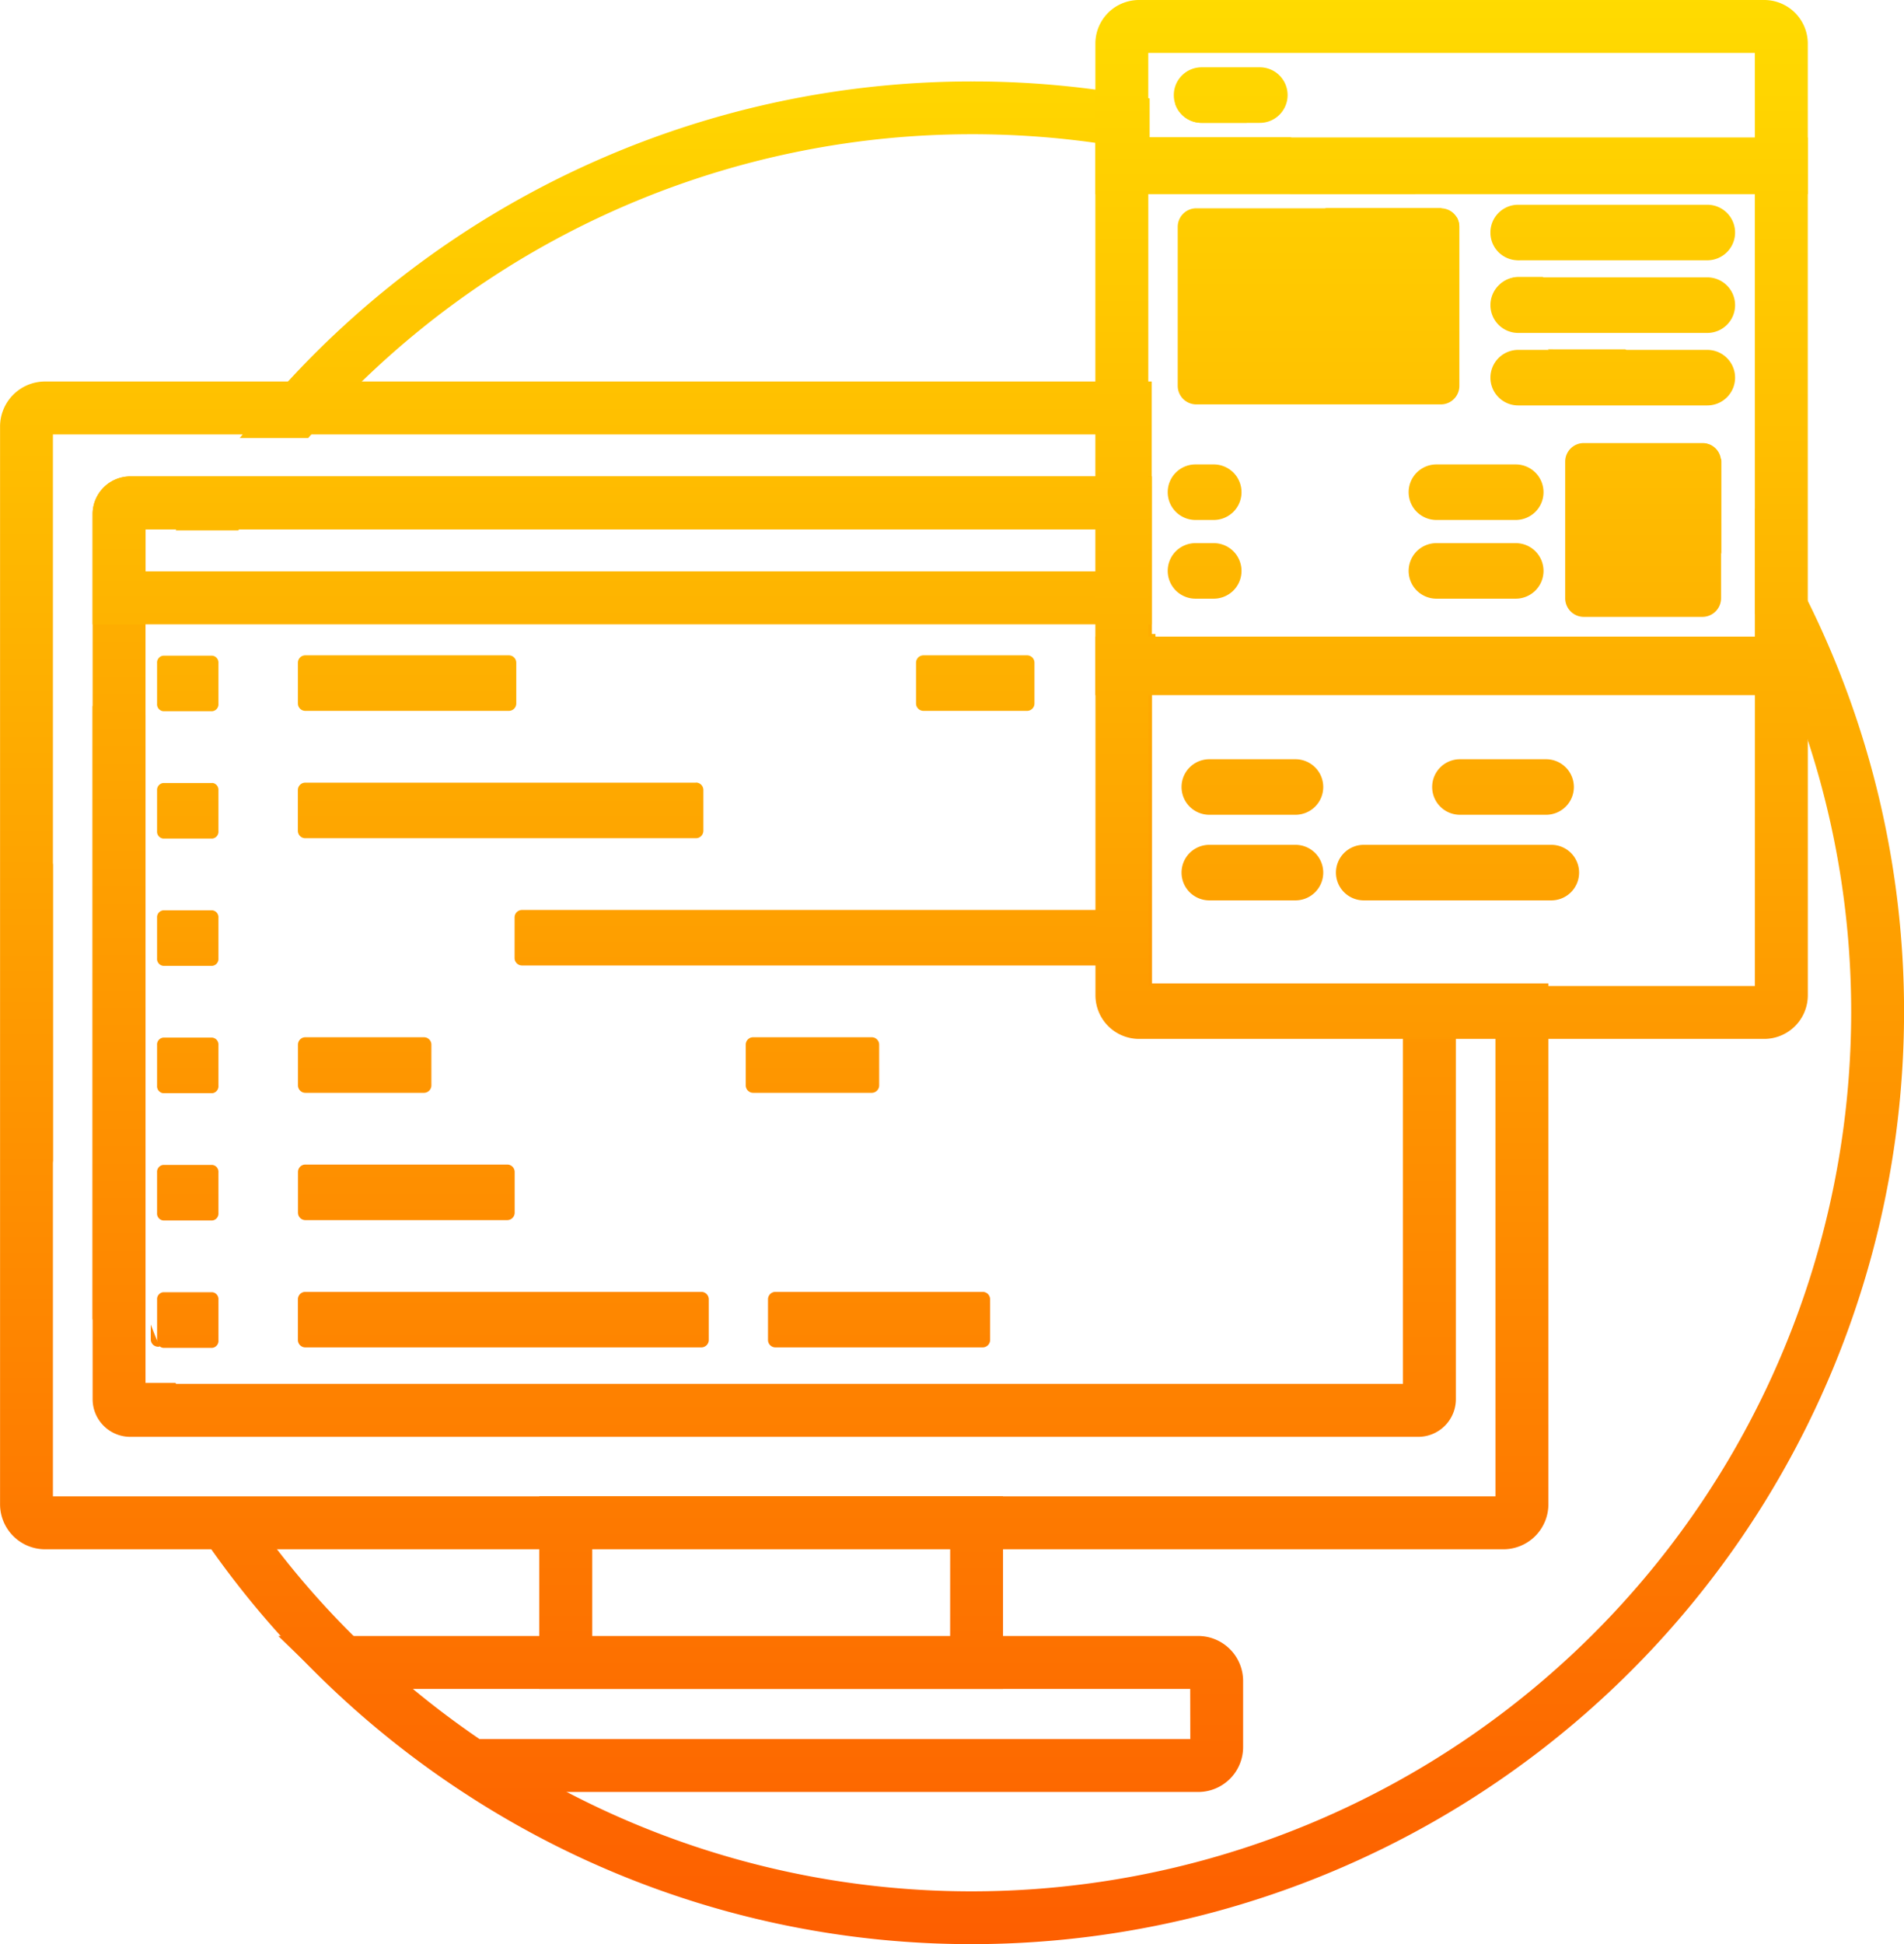
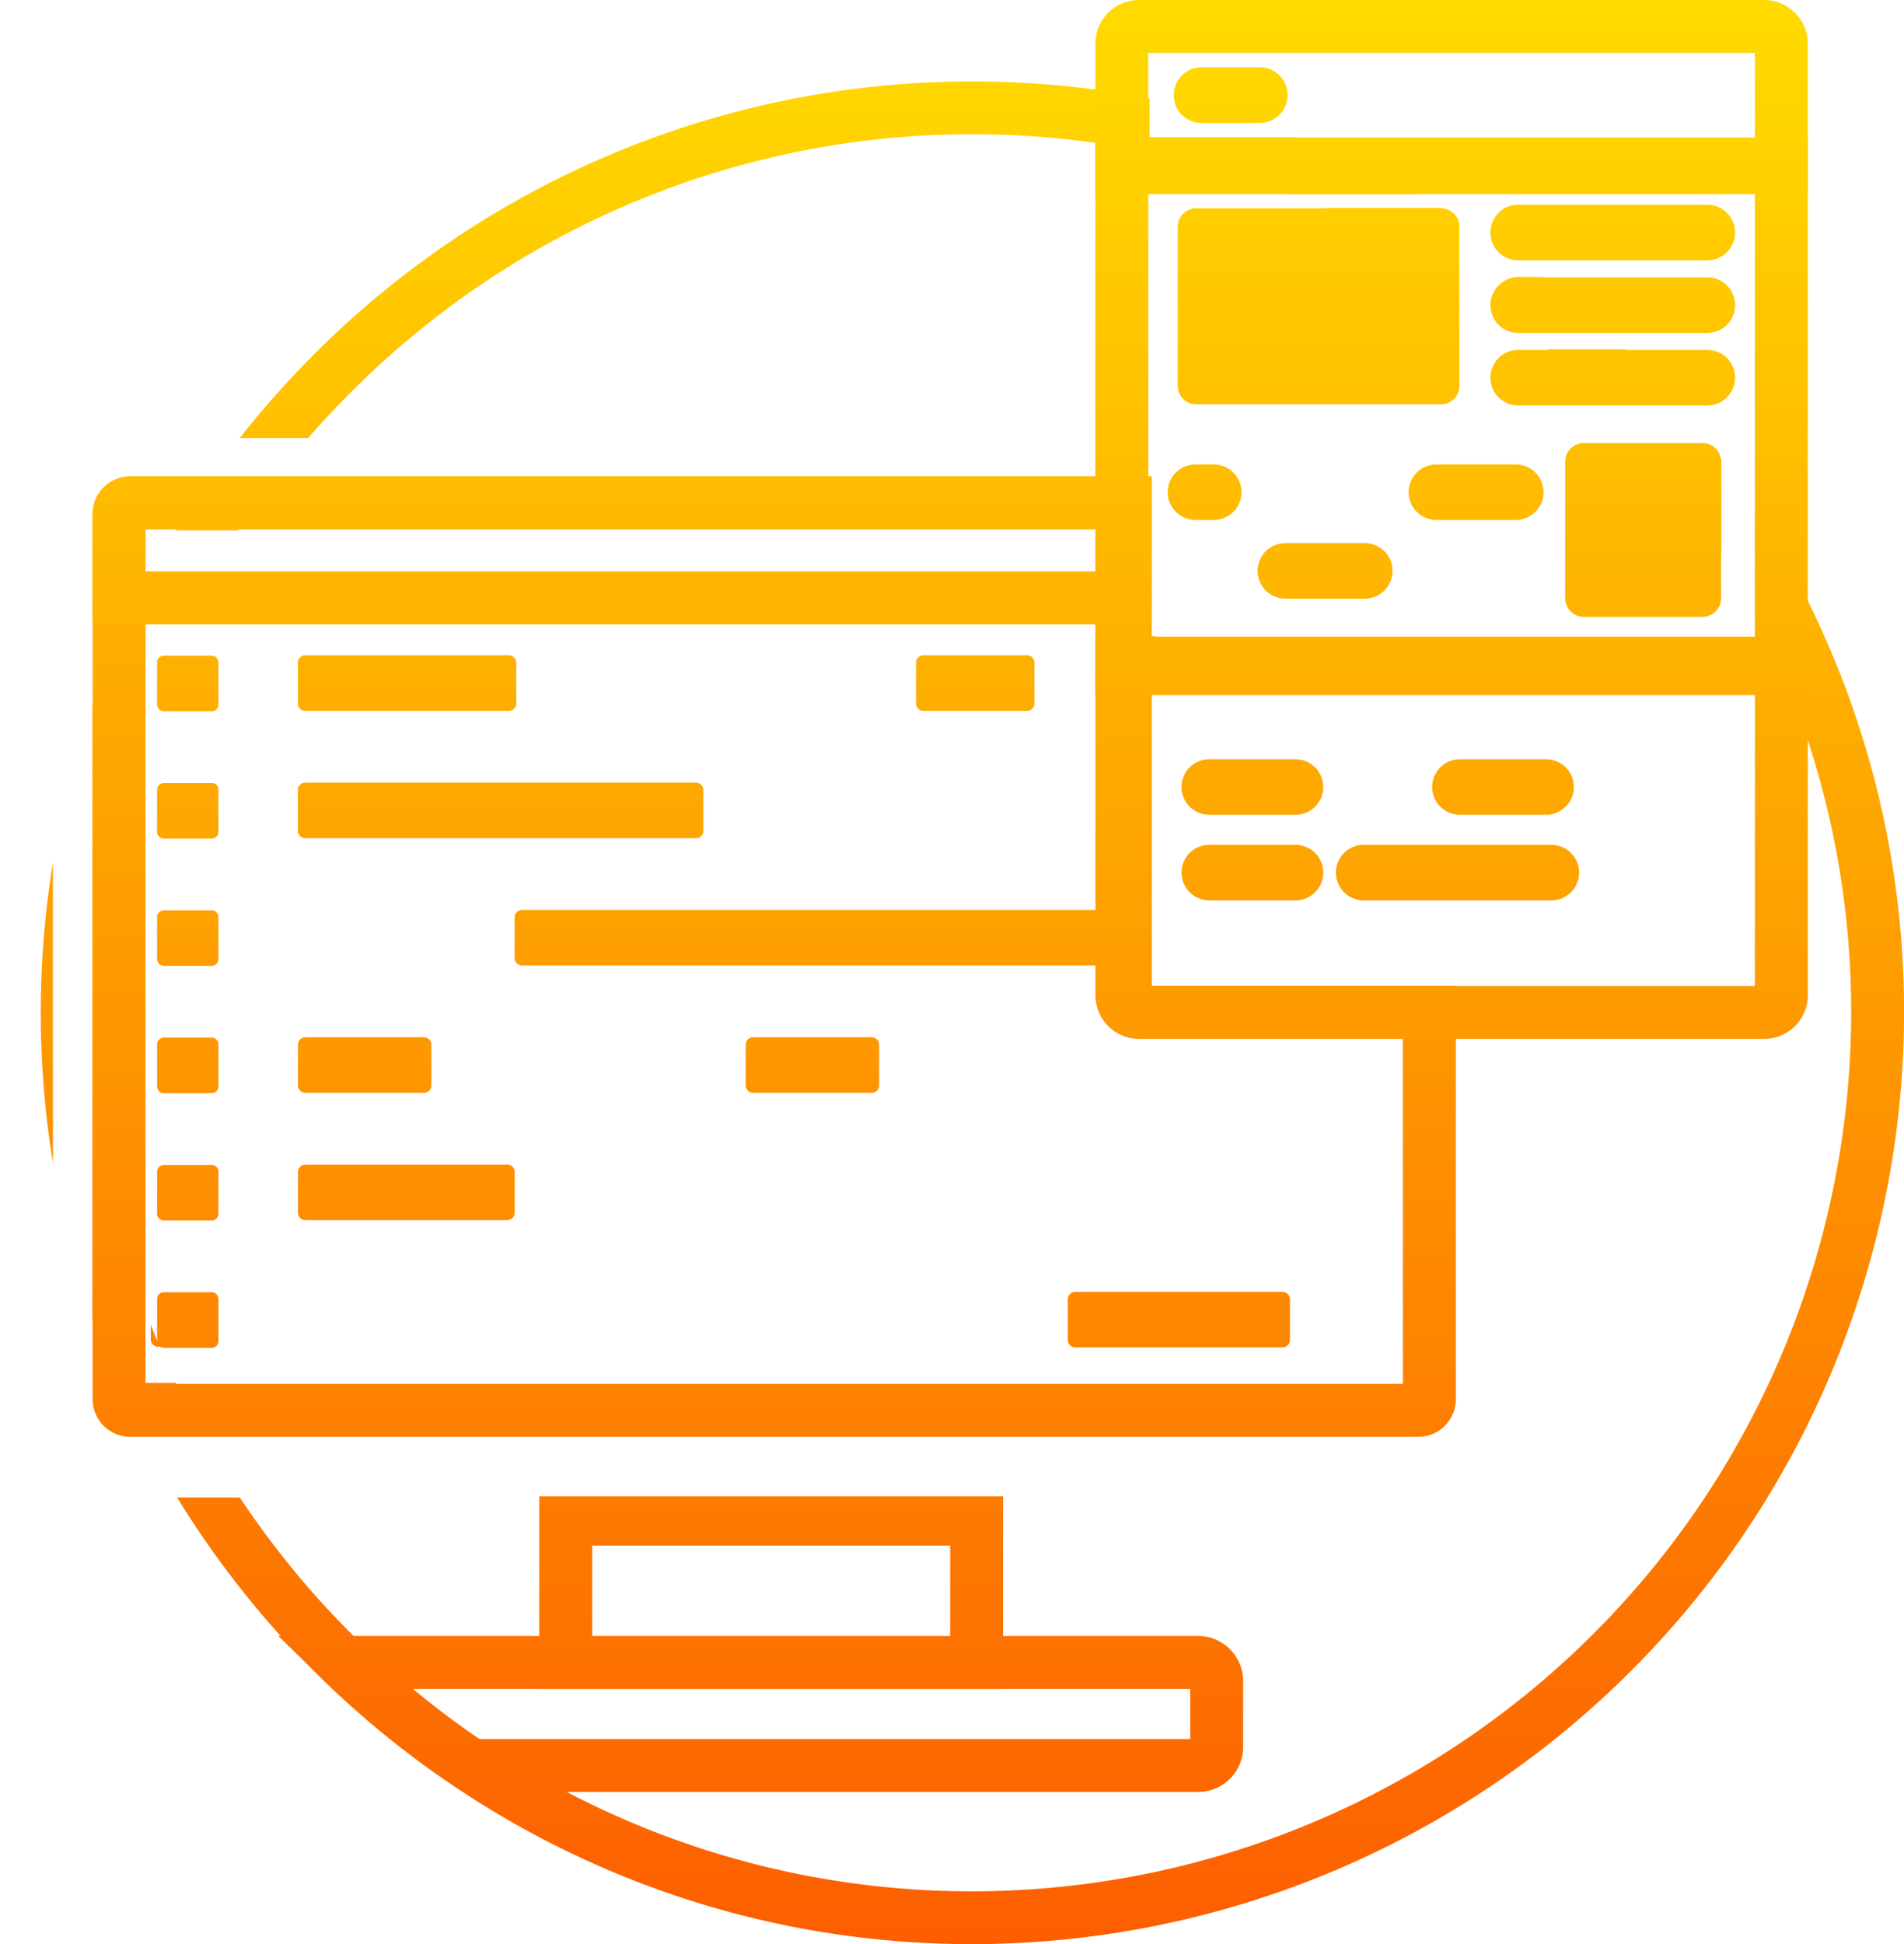
<svg xmlns="http://www.w3.org/2000/svg" xmlns:xlink="http://www.w3.org/1999/xlink" width="96" height="98" viewBox="0 0 96 98">
  <defs>
    <style>.a{fill:url(#a);}.b{fill:url(#b);}.c{fill:url(#c);}.d{fill:url(#d);}.e{fill:url(#e);}.f{fill:url(#g);}.g{fill:url(#h);}.h{fill:url(#i);}.i{fill:url(#j);}.j{fill:url(#k);}.k{fill:url(#l);}.l{fill:url(#m);}.m{fill:url(#n);}.n{fill:url(#q);}.o{fill:url(#s);}.p{fill:url(#w);}.q{fill:url(#x);}.r{fill:url(#z);}.s{fill:url(#ad);}.t{fill:url(#ae);}.u{fill:url(#af);}.v{fill:url(#ag);}.w{fill:url(#ah);}.x{fill:url(#ai);}.y{fill:url(#aj);}.z{fill:url(#ak);}.aa{fill:url(#al);}.ab{fill:url(#am);}.ac{fill:url(#an);}.ad{fill:url(#as);}.ae{fill:url(#at);}</style>
    <linearGradient id="a" x1="0.5" y1="-0.047" x2="0.5" y2="1.03" gradientUnits="objectBoundingBox">
      <stop offset="0" stop-color="#ffdb00" />
      <stop offset="1" stop-color="#fd5b00" />
    </linearGradient>
    <linearGradient id="b" y1="-7.826" y2="2.619" xlink:href="#a" />
    <linearGradient id="c" y1="-10.558" y2="2.338" xlink:href="#a" />
    <linearGradient id="d" y1="-0.336" y2="1.387" xlink:href="#a" />
    <linearGradient id="e" y1="-0.505" y2="1.589" xlink:href="#a" />
    <linearGradient id="g" y1="-3.281" y2="10.331" xlink:href="#a" />
    <linearGradient id="h" y1="-11.957" y2="24.263" xlink:href="#a" />
    <linearGradient id="i" y1="-14.249" y2="21.971" xlink:href="#a" />
    <linearGradient id="j" y1="-16.541" y2="19.678" xlink:href="#a" />
    <linearGradient id="k" y1="-18.834" y2="17.386" xlink:href="#a" />
    <linearGradient id="l" y1="-21.122" y2="15.091" xlink:href="#a" />
    <linearGradient id="m" y1="-23.418" y2="12.801" xlink:href="#a" />
    <linearGradient id="n" y1="-23.418" y2="12.802" xlink:href="#a" />
    <linearGradient id="q" y1="-21.122" y2="15.091" xlink:href="#a" />
    <linearGradient id="s" y1="-18.834" y2="17.386" xlink:href="#a" />
    <linearGradient id="w" y1="-16.541" y2="19.678" xlink:href="#a" />
    <linearGradient id="x" y1="-14.249" y2="21.971" xlink:href="#a" />
    <linearGradient id="z" y1="-11.957" y2="24.263" xlink:href="#a" />
    <linearGradient id="ad" y1="-0.258" y2="3.349" xlink:href="#a" />
    <linearGradient id="ae" y1="-0.033" y2="10.331" xlink:href="#a" />
    <linearGradient id="af" y1="-1.602" y2="3.397" xlink:href="#a" />
    <linearGradient id="ag" y1="-1.095" y2="9.162" xlink:href="#a" />
    <linearGradient id="ah" y1="-1.325" y2="34.866" xlink:href="#a" />
    <linearGradient id="ai" y1="-6.421" y2="29.828" xlink:href="#a" />
    <linearGradient id="aj" y1="-5.104" y2="31.087" xlink:href="#a" />
    <linearGradient id="ak" y1="-3.806" y2="32.443" xlink:href="#a" />
    <linearGradient id="al" y1="-2.592" y2="8.981" xlink:href="#a" />
    <linearGradient id="am" y1="-9.923" y2="26.325" xlink:href="#a" />
    <linearGradient id="an" y1="-8.503" y2="27.745" xlink:href="#a" />
    <linearGradient id="as" y1="-15.36" y2="20.859" xlink:href="#a" />
    <linearGradient id="at" y1="-13.819" y2="22.4" xlink:href="#a" />
  </defs>
  <path class="a" d="M459.56-124.772a46.721,46.721,0,0,0,.613,7.564v-15.129A46.721,46.721,0,0,0,459.56-124.772Zm8.554-26.979q-.919,1.3-1.749,2.662h3.156c.6-.914,1.23-1.8,1.9-2.662Zm62.851-13.106c-.266-.164-.537-.324-.808-.479H524.3a43.6,43.6,0,0,1,6.778,3.713V-164.4A.964.964,0,0,0,530.964-164.857Zm-2.433-1.384a45.294,45.294,0,0,0-5.469-2.476c-.164-.067-.333-.124-.5-.186h-7.093v-1.961q-1.319-.26-2.663-.435a46.561,46.561,0,0,0-6.277-.421,46.861,46.861,0,0,0-34.677,15.315c-.786.856-1.54,1.748-2.259,2.662h3.449q1.2-1.384,2.512-2.662a44.168,44.168,0,0,1,30.975-12.653,44.382,44.382,0,0,1,6.277.444,43.653,43.653,0,0,1,9.268,2.374c.164.058.324.12.488.186h6.321C528.767-166.117,528.652-166.183,528.532-166.241Zm4.221,2.538a1.4,1.4,0,0,0,1.336.98h.062C533.694-163.06,533.228-163.388,532.753-163.7Zm2.535,1.837h-1.2a1.4,1.4,0,0,0-1.4,1.375q.939.679,1.838,1.42h4.039Q537-160.549,535.288-161.866Zm9,9.2c-.178-.248-.36-.488-.55-.732a.014.014,0,0,0-.009,0,.921.921,0,0,0-.364-.075h-3.121a44.269,44.269,0,0,1,4.053,5.568v-4.636A1.083,1.083,0,0,0,544.29-152.665Zm-79.181,43.611v.745a.371.371,0,0,0,.368.373h.076C465.4-108.3,465.251-108.677,465.109-109.054Zm83.554-36.464A45.491,45.491,0,0,0,546-150.2v5.311c.2.39.4.785.581,1.185q.666,1.4,1.234,2.848.459,1.171.848,2.369a43.972,43.972,0,0,1,2.179,13.718,44.348,44.348,0,0,1-44.309,44.286,44.038,44.038,0,0,1-20.41-4.987,44.087,44.087,0,0,1-4.457-2.662c-1.159-.79-2.282-1.633-3.356-2.52q-1.525-1.264-2.934-2.662a43.45,43.45,0,0,1-3.866-4.361q-1.005-1.291-1.913-2.662h-3.161q.832,1.364,1.758,2.662a46.587,46.587,0,0,0,3.5,4.361,47.15,47.15,0,0,0,9.175,7.844,46.678,46.678,0,0,0,25.666,7.649,47.013,47.013,0,0,0,46.973-46.948A46.574,46.574,0,0,0,548.663-145.518Zm-82.307,39.405h-1.523V-109.8a43.967,43.967,0,0,1-2.61-14.973,43.967,43.967,0,0,1,2.61-14.973v-6.619c-.351.674-.684,1.353-1,2.045q-.926,2.01-1.66,4.113v30.87a46.057,46.057,0,0,0,2.521,5.887h3.018Q466.984-104.755,466.356-106.112Zm-.879-1.823h.076c-.155-.368-.3-.741-.444-1.118v.745A.371.371,0,0,0,465.477-107.936Zm73.983-50.279H535.55q1.531,1.331,2.934,2.791h3.6C541.245-156.392,540.371-157.328,539.461-158.215Zm-22.7-12.382a1.394,1.394,0,0,0,1.327.963h2.295C519.2-170,517.99-170.327,516.764-170.6Z" transform="translate(-457.505 175.825)" />
  <path class="b" d="M516.23-10.83v9.708h23.383V-10.83ZM536.945-3.6H518.9V-8.348h18.047Z" transform="translate(-489.039 86.261)" />
  <g transform="translate(0 19.231)">
    <path class="c" d="M532.874,5H486.49l2.37,2.295a47.234,47.234,0,0,0,6.626,5.346l.338.222h37.049a2.264,2.264,0,0,0,2.264-2.264V7.268A2.268,2.268,0,0,0,532.874,5Zm-.4,5.194H496.634q-1.734-1.181-3.358-2.526h39.193Z" transform="translate(-472.459 58.239)" />
-     <path class="d" d="M513.016-106.857v-14.76h.182v-2.855h-.187V-137.2h-55.8a2.272,2.272,0,0,0-2.268,2.268V-80.6a2.272,2.272,0,0,0,2.268,2.268h73.534A2.269,2.269,0,0,0,533.01-80.6v-26.256ZM530.342-81H457.608v-53.531H510.53v27.955a2.2,2.2,0,0,0,2.2,2.2h17.611Z" transform="translate(-454.94 137.2)" />
  </g>
  <path class="e" d="M465.493-99.667a44.093,44.093,0,0,0,2.615,15.009v-30.019A44.093,44.093,0,0,0,465.493-99.667Zm0,0a44.093,44.093,0,0,0,2.615,15.009v-30.019A44.093,44.093,0,0,0,465.493-99.667Zm0,0a44.093,44.093,0,0,0,2.615,15.009v-30.019A44.093,44.093,0,0,0,465.493-99.667Zm53.353-1.365v-14.76h.182v-2.855h-.187v-8.063H467.335a1.9,1.9,0,0,0-1.895,1.895v44.628a1.9,1.9,0,0,0,1.895,1.895h64.947a1.9,1.9,0,0,0,1.894-1.895v-20.844Zm12.661,20.07h-63.4v-43.08H516.36v23.29a2.2,2.2,0,0,0,2.2,2.2h12.946Zm-66.014-18.7a44.093,44.093,0,0,0,2.615,15.009v-30.019A44.093,44.093,0,0,0,465.493-99.667Zm0,0a44.093,44.093,0,0,0,2.615,15.009v-30.019A44.093,44.093,0,0,0,465.493-99.667Zm0,0a44.093,44.093,0,0,0,2.615,15.009v-30.019A44.093,44.093,0,0,0,465.493-99.667Zm0,0a44.093,44.093,0,0,0,2.615,15.009v-30.019A44.093,44.093,0,0,0,465.493-99.667Z" transform="translate(-460.77 150.723)" />
  <path class="e" d="M468.108-124.042H475.2v-2.668h-7.863a1.9,1.9,0,0,0-1.895,1.895v44.628a1.9,1.9,0,0,0,1.895,1.895H475.2v-43.636h-2.668v40.967h-4.42Z" transform="translate(-460.77 150.723)" />
  <g transform="translate(4.67 24.022)">
    <path class="f" d="M468.108-121.929v2.668h4.42v-2.668Zm-.774-4.781a1.9,1.9,0,0,0-1.895,1.895v5.555h53.4v-7.449Zm49.03,4.781H468.108v-2.112h48.256Zm-48.256,0v2.668h4.42v-2.668Z" transform="translate(-465.44 126.71)" />
    <path class="g" d="M475.53-106.4h-2.471a.347.347,0,0,0-.312.373v2.053a.348.348,0,0,0,.312.374h2.471a.348.348,0,0,0,.311-.374v-2.053a.347.347,0,0,0-.311-.373Z" transform="translate(-469.497 115.431)" />
    <path class="h" d="M475.53-91.969h-2.471a.348.348,0,0,0-.312.374v2.053a.347.347,0,0,0,.312.373h2.471a.347.347,0,0,0,.311-.373V-91.6a.348.348,0,0,0-.311-.374Z" transform="translate(-469.497 107.419)" />
    <path class="i" d="M475.53-77.539h-2.471a.348.348,0,0,0-.312.373v2.053a.348.348,0,0,0,.312.373h2.471a.348.348,0,0,0,.311-.373v-2.053a.348.348,0,0,0-.311-.373Z" transform="translate(-469.497 99.406)" />
    <path class="j" d="M475.53-63.109h-2.471a.347.347,0,0,0-.312.373v2.053a.348.348,0,0,0,.312.374h2.471a.348.348,0,0,0,.311-.374v-2.053a.347.347,0,0,0-.311-.373Z" transform="translate(-469.497 91.394)" />
    <path class="k" d="M475.53-48.68h-2.471a.348.348,0,0,0-.312.374v2.053a.348.348,0,0,0,.312.374h2.471a.348.348,0,0,0,.311-.374v-2.053a.348.348,0,0,0-.311-.374Z" transform="translate(-469.497 83.381)" />
    <path class="l" d="M475.845-33.876v2.055a.349.349,0,0,1-.311.374h-2.475a.346.346,0,0,1-.308-.374v-2.055a.346.346,0,0,1,.308-.374h2.475A.349.349,0,0,1,475.845-33.876Z" transform="translate(-469.5 75.369)" />
  </g>
  <g transform="translate(15.02 33.037)">
    <g transform="translate(0 32.086)">
-       <path class="m" d="M509.186-34.25h-19.97a.374.374,0,0,0-.373.373v2.053a.374.374,0,0,0,.373.373h19.97a.374.374,0,0,0,.373-.373v-2.053a.374.374,0,0,0-.373-.373Z" transform="translate(-488.843 34.25)" />
      <path class="m" d="M586.959-34.25H576.508a.375.375,0,0,0-.374.373v2.053a.374.374,0,0,0,.374.373h10.451a.374.374,0,0,0,.374-.373v-2.053a.375.375,0,0,0-.374-.373Z" transform="translate(-537.314 34.25)" />
-       <path class="m" d="M552.966-34.25H542.514a.374.374,0,0,0-.373.373v2.053a.374.374,0,0,0,.373.373h10.452a.374.374,0,0,0,.373-.373v-2.053a.374.374,0,0,0-.373-.373Z" transform="translate(-518.438 34.25)" />
    </g>
    <g transform="translate(0 25.668)">
      <path class="n" d="M499.4-48.68h-10.18a.374.374,0,0,0-.373.374v2.053a.374.374,0,0,0,.373.374H499.4a.374.374,0,0,0,.373-.374v-2.053a.374.374,0,0,0-.373-.374Z" transform="translate(-488.843 48.68)" />
      <path class="n" d="M534.7-48.68H518.172a.375.375,0,0,0-.374.374v2.053a.375.375,0,0,0,.374.374H534.7a.375.375,0,0,0,.374-.374v-2.053a.375.375,0,0,0-.374-.374Z" transform="translate(-504.921 48.68)" />
    </g>
    <g transform="translate(0 19.251)">
      <path class="o" d="M495.2-63.109h-5.981a.374.374,0,0,0-.373.373v2.053a.374.374,0,0,0,.373.374H495.2a.375.375,0,0,0,.374-.374v-2.053a.374.374,0,0,0-.374-.373Z" transform="translate(-488.843 63.109)" />
      <path class="o" d="M528.349-63.109h-5.981a.374.374,0,0,0-.373.373v2.053a.375.375,0,0,0,.373.374h5.981a.375.375,0,0,0,.373-.374v-2.053a.374.374,0,0,0-.373-.373Z" transform="translate(-507.252 63.109)" />
      <path class="o" d="M545.974-63.109h-5.981a.374.374,0,0,0-.374.373v2.053a.375.375,0,0,0,.374.374h5.981a.374.374,0,0,0,.373-.374v-2.053a.374.374,0,0,0-.373-.373Z" transform="translate(-517.039 63.109)" />
      <path class="o" d="M563.6-63.109h-5.981a.374.374,0,0,0-.373.373v2.053a.374.374,0,0,0,.373.374H563.6a.375.375,0,0,0,.373-.374v-2.053a.374.374,0,0,0-.373-.373Z" transform="translate(-526.826 63.109)" />
    </g>
    <path class="p" d="M544.334-77.539H513.785a.375.375,0,0,0-.374.373v2.053a.375.375,0,0,0,.374.373h30.549v-2.8Z" transform="translate(-502.485 90.373)" />
    <g transform="translate(0 6.417)">
      <path class="q" d="M508.914-91.969h-19.7a.374.374,0,0,0-.373.374v2.053a.374.374,0,0,0,.373.373h19.7a.374.374,0,0,0,.373-.373V-91.6a.375.375,0,0,0-.373-.374Z" transform="translate(-488.843 91.969)" />
      <path class="q" d="M555.8-91.969H545.43a.375.375,0,0,0-.373.374v2.053a.374.374,0,0,0,.373.373H555.8a.374.374,0,0,0,.373-.373V-91.6a.374.374,0,0,0-.373-.374Z" transform="translate(-520.058 91.969)" />
    </g>
    <path class="r" d="M499.481-106.4H489.216a.374.374,0,0,0-.373.373v2.053a.374.374,0,0,0,.373.374h10.265a.374.374,0,0,0,.373-.374v-2.053a.374.374,0,0,0-.373-.373Z" transform="translate(-488.843 106.398)" />
    <path class="r" d="M536-106.4h-15.3a.374.374,0,0,0-.373.373v2.053a.375.375,0,0,0,.373.374H536a.375.375,0,0,0,.374-.374v-2.053A.374.374,0,0,0,536-106.4Z" transform="translate(-506.32 106.398)" />
    <path class="r" d="M564.527-106.4H559.3a.374.374,0,0,0-.373.373v2.053a.375.375,0,0,0,.373.374h5.226a.374.374,0,0,0,.373-.374v-2.053a.374.374,0,0,0-.373-.373Z" transform="translate(-527.76 106.398)" />
    <path class="r" d="M578.7-106.4h-3.029a.374.374,0,0,0-.373.373v2.053a.375.375,0,0,0,.373.374H578.7v-2.8Z" transform="translate(-536.848 106.398)" />
  </g>
  <path class="s" d="M579.52-165.081v14.907h.187v10.06h2.482V-162.7h6.617A43.718,43.718,0,0,0,579.52-165.081Zm0,0v14.907h.187v10.06h2.482V-162.7h6.617A43.718,43.718,0,0,0,579.52-165.081Zm0,0v14.907h.187v10.06h2.482V-162.7h6.617A43.718,43.718,0,0,0,579.52-165.081Zm0,0v14.907h.187v10.06h2.482V-162.7h6.617A43.718,43.718,0,0,0,579.52-165.081Zm0,0v14.907h.187v10.06h2.482V-162.7h6.617A43.718,43.718,0,0,0,579.52-165.081Zm0,0v14.907h.187v10.06h2.482V-162.7h6.617A43.718,43.718,0,0,0,579.52-165.081Zm0,0v14.907h.187v10.06h2.482V-162.7h6.617A43.718,43.718,0,0,0,579.52-165.081Zm0-.289v28.111h35.92V-165.37Zm33.252,25.442H582.188V-162.7h30.583ZM579.52-165.081v14.907h.187v10.06h2.482V-162.7h6.617A43.718,43.718,0,0,0,579.52-165.081Zm0,0v14.907h.187v10.06h2.482V-162.7h6.617A43.718,43.718,0,0,0,579.52-165.081Zm0,0v14.907h.187v10.06h2.482V-162.7h6.617A43.718,43.718,0,0,0,579.52-165.081Zm0,0v14.907h.187v10.06h2.482V-162.7h6.617A43.718,43.718,0,0,0,579.52-165.081Zm0,0v14.907h.187v10.06h2.482V-162.7h6.617A43.718,43.718,0,0,0,579.52-165.081Zm0,0v14.907h.187v10.06h2.482V-162.7h6.617A43.718,43.718,0,0,0,579.52-165.081Z" transform="translate(-524.292 172.299)" />
  <path class="t" d="M613.239-180.95H581.721a2.2,2.2,0,0,0-2.2,2.2v7.587h35.92v-7.587A2.2,2.2,0,0,0,613.239-180.95Zm-.467,7.115H582.188v-4.447h30.583Z" transform="translate(-524.292 180.95)" />
  <path class="u" d="M579.53-108.58V-90.5a2.2,2.2,0,0,0,2.2,2.2h31.517a2.2,2.2,0,0,0,2.2-2.2V-108.58Zm33.247,17.615H582.2v-14.947h30.579Z" transform="translate(-524.297 140.671)" />
  <path class="v" d="M602.95-156.4v8.018a.933.933,0,0,1-.929.934H589.684a.937.937,0,0,1-.934-.934V-156.4a.937.937,0,0,1,.934-.934h12.341a.932.932,0,0,1,.809.48A.967.967,0,0,1,602.95-156.4Z" transform="translate(-529.369 167.834)" />
  <path class="w" d="M594.011-171.919a1.4,1.4,0,0,1-1.4,1.4h-2.94a1.4,1.4,0,0,1-1.33-.965h0a1.419,1.419,0,0,1-.067-.436,1.4,1.4,0,0,1,1.4-1.4h2.94A1.4,1.4,0,0,1,594.011-171.919Z" transform="translate(-529.09 176.713)" />
  <g transform="translate(75.147 10.326)">
    <path class="x" d="M636.646-139.884a1.4,1.4,0,0,1-1.4,1.4h-9.535a1.4,1.4,0,0,1-1.4-1.4,1.4,1.4,0,0,1,1.4-1.4h9.535A1.4,1.4,0,0,1,636.646-139.884Z" transform="translate(-624.31 148.596)" />
    <path class="y" d="M636.646-148.109a1.4,1.4,0,0,1-1.4,1.4h-9.535a1.4,1.4,0,0,1-1.4-1.4v-.022a1.4,1.4,0,0,1,1.4-1.379h9.535A1.4,1.4,0,0,1,636.646-148.109Z" transform="translate(-624.31 153.166)" />
    <path class="z" d="M636.646-156.334a1.4,1.4,0,0,1-1.4,1.4h-9.535a1.4,1.4,0,0,1-1.339-.983,1.44,1.44,0,0,1-.062-.418,1.4,1.4,0,0,1,1.4-1.4h9.535A1.4,1.4,0,0,1,636.646-156.334Z" transform="translate(-624.31 157.73)" />
  </g>
  <g transform="translate(58.875 22.335)">
    <path class="aa" d="M640.648-129.666v6.893a.94.94,0,0,1-.934.934h-5.99a.937.937,0,0,1-.934-.934v-6.893a.934.934,0,0,1,.934-.934h5.99a.923.923,0,0,1,.365.076.014.014,0,0,1,.009,0,.926.926,0,0,1,.551.734A1.1,1.1,0,0,1,640.648-129.666Z" transform="translate(-612.747 130.6)" />
-     <path class="ab" d="M621.845-117.854a1.4,1.4,0,0,1-1.4,1.4h-4a1.4,1.4,0,0,1-1.4-1.4,1.4,1.4,0,0,1,1.4-1.4h4A1.4,1.4,0,0,1,621.845-117.854Z" transform="translate(-602.896 124.298)" />
    <path class="ac" d="M621.845-126.779a1.4,1.4,0,0,1-1.4,1.4h-4a1.4,1.4,0,0,1-1.4-1.4,1.4,1.4,0,0,1,1.4-1.4h4A1.4,1.4,0,0,1,621.845-126.779Z" transform="translate(-602.896 129.256)" />
    <path class="ab" d="M604.725-117.854a1.4,1.4,0,0,1-1.4,1.4h-4a1.4,1.4,0,0,1-1.4-1.4,1.4,1.4,0,0,1,1.4-1.4h4A1.4,1.4,0,0,1,604.725-117.854Z" transform="translate(-593.389 124.298)" />
    <path class="ac" d="M604.725-126.779a1.4,1.4,0,0,1-1.4,1.4h-4a1.4,1.4,0,0,1-1.4-1.4,1.4,1.4,0,0,1,1.4-1.4h4A1.4,1.4,0,0,1,604.725-126.779Z" transform="translate(-593.389 129.256)" />
    <path class="ab" d="M591.442-117.854a1.4,1.4,0,0,1-1.4,1.4h-.921a1.4,1.4,0,0,1-1.4-1.4,1.4,1.4,0,0,1,1.4-1.4h.921A1.4,1.4,0,0,1,591.442-117.854Z" transform="translate(-587.72 124.298)" />
    <path class="ac" d="M591.442-126.779a1.4,1.4,0,0,1-1.4,1.4h-.921a1.4,1.4,0,0,1-1.4-1.4,1.4,1.4,0,0,1,1.4-1.4h.921A1.4,1.4,0,0,1,591.442-126.779Z" transform="translate(-587.72 129.256)" />
  </g>
  <g transform="translate(59.574 38.273)">
    <path class="ad" d="M595.036-84.973h-4.344a1.4,1.4,0,0,0-1.4,1.4,1.4,1.4,0,0,0,1.4,1.4h4.344a1.4,1.4,0,0,0,1.4-1.4,1.4,1.4,0,0,0-1.4-1.4Z" transform="translate(-589.292 89.288)" />
    <path class="ae" d="M595.036-94.675h-4.344a1.4,1.4,0,0,0-1.4,1.4,1.4,1.4,0,0,0,1.4,1.4h4.344a1.4,1.4,0,0,0,1.4-1.4,1.4,1.4,0,0,0-1.4-1.4Z" transform="translate(-589.292 94.675)" />
    <path class="ad" d="M641.728-84.973h-4.344a1.4,1.4,0,0,0-1.4,1.4,1.4,1.4,0,0,0,1.4,1.4h4.344a1.4,1.4,0,0,0,1.4-1.4,1.4,1.4,0,0,0-1.4-1.4Z" transform="translate(-615.219 89.288)" />
    <path class="ae" d="M641.728-94.675h-4.344a1.4,1.4,0,0,0-1.4,1.4,1.4,1.4,0,0,0,1.4,1.4h4.344a1.4,1.4,0,0,0,1.4-1.4,1.4,1.4,0,0,0-1.4-1.4Z" transform="translate(-615.219 94.675)" />
    <path class="ae" d="M623.44-94.675H619.1a1.4,1.4,0,0,0-1.4,1.4,1.4,1.4,0,0,0,1.4,1.4h4.344a1.4,1.4,0,0,0,1.4-1.4,1.4,1.4,0,0,0-1.4-1.4Z" transform="translate(-605.064 94.675)" />
    <path class="ad" d="M617.661-84.973H608.2a1.4,1.4,0,0,0-1.4,1.4,1.4,1.4,0,0,0,1.4,1.4h9.459a1.4,1.4,0,0,0,1.4-1.4,1.4,1.4,0,0,0-1.4-1.4Z" transform="translate(-599.015 89.288)" />
    <path class="ae" d="M609.7-94.675h-1.5a1.4,1.4,0,0,0-1.4,1.4,1.4,1.4,0,0,0,1.4,1.4h1.5a1.4,1.4,0,0,0,1.4-1.4,1.4,1.4,0,0,0-1.4-1.4Z" transform="translate(-599.015 94.675)" />
  </g>
</svg>